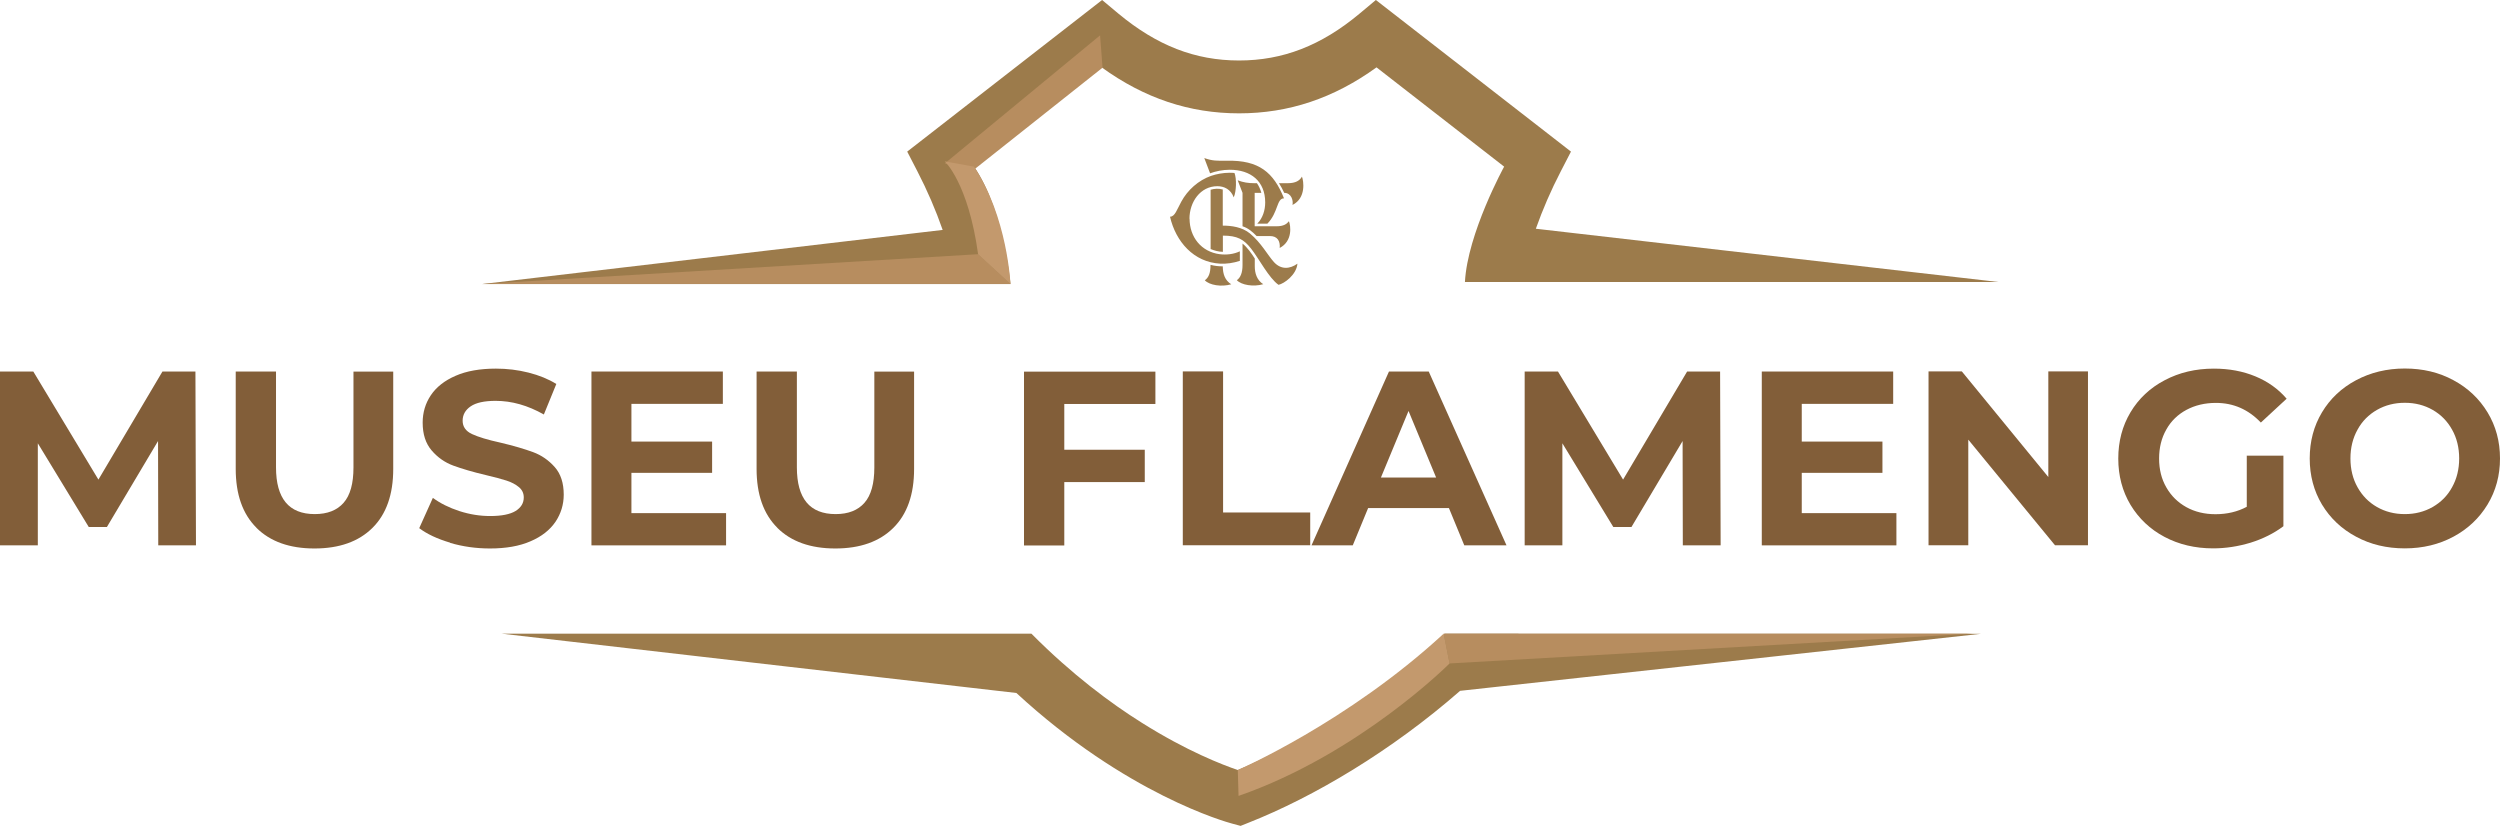
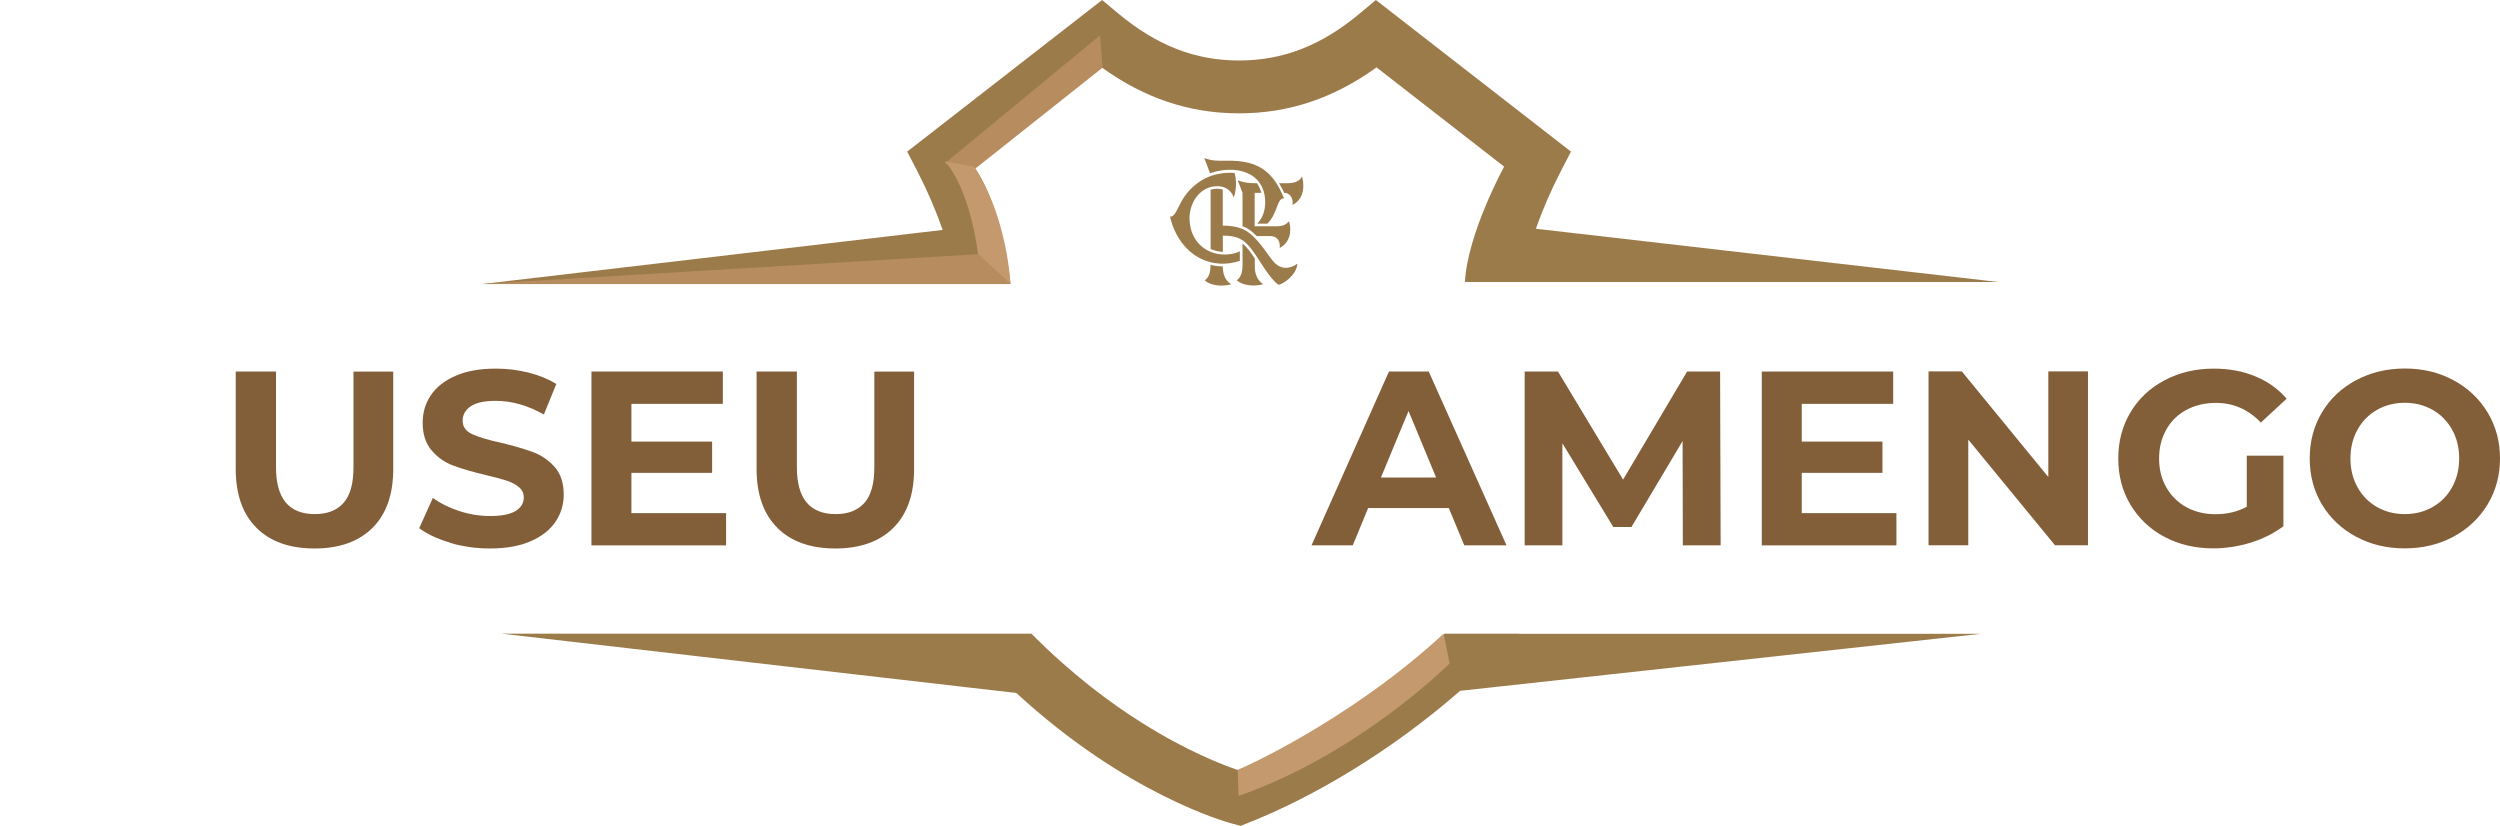
<svg xmlns="http://www.w3.org/2000/svg" viewBox="0 0 232.69 76.86">
  <g fill="#825e39">
-     <path d="m14.73 50.76-.02-9.71-4.76 8h-1.69l-4.74-7.79v9.5h-3.52v-16.18h3.1l6.06 10.06 5.96-10.06h3.07l.05 16.18z" />
    <path d="m23.87 49.12c-1.29-1.28-1.93-3.11-1.93-5.48v-9.06h3.75v8.92c0 2.9 1.2 4.35 3.61 4.35 1.17 0 2.07-.35 2.68-1.05.62-.7.92-1.8.92-3.29v-8.92h3.7v9.06c0 2.37-.64 4.2-1.93 5.48s-3.09 1.92-5.4 1.92-4.11-.64-5.4-1.92z" />
    <path d="m41.9 50.51c-1.19-.35-2.15-.8-2.88-1.35l1.27-2.82c.69.51 1.52.92 2.47 1.23.96.31 1.91.46 2.87.46 1.06 0 1.85-.16 2.36-.47.51-.32.76-.74.76-1.26 0-.39-.15-.71-.45-.96s-.69-.46-1.16-.61-1.11-.32-1.91-.51c-1.23-.29-2.24-.59-3.03-.88s-1.46-.76-2.02-1.41-.84-1.51-.84-2.59c0-.94.25-1.79.76-2.55s1.28-1.37 2.3-1.81c1.02-.45 2.28-.67 3.76-.67 1.03 0 2.04.12 3.03.37s1.85.6 2.59 1.06l-1.16 2.84c-1.5-.85-2.99-1.27-4.49-1.27-1.05 0-1.82.17-2.32.51s-.75.79-.75 1.34.29.97.87 1.24 1.46.54 2.65.8c1.23.29 2.24.59 3.03.88s1.46.76 2.02 1.39.84 1.49.84 2.57c0 .92-.26 1.77-.77 2.53-.52.76-1.29 1.37-2.32 1.81-1.03.45-2.29.67-3.77.67-1.28 0-2.52-.17-3.71-.52z" />
    <path d="m67.58 47.75v3.01h-12.53v-16.18h12.23v3.01h-8.51v3.51h7.51v2.91h-7.51v3.75h8.81z" />
    <path d="m72.35 49.12c-1.29-1.28-1.93-3.11-1.93-5.48v-9.06h3.75v8.92c0 2.9 1.2 4.35 3.61 4.35 1.17 0 2.07-.35 2.68-1.05.62-.7.92-1.8.92-3.29v-8.92h3.7v9.06c0 2.37-.64 4.2-1.93 5.48s-3.09 1.92-5.4 1.92-4.11-.64-5.4-1.92z" />
-     <path d="m99.06 37.58v4.28h7.49v3.01h-7.49v5.9h-3.75v-16.18h12.23v3.01h-8.48z" />
-     <path d="m110.09 34.57h3.75v13.13h8.11v3.05h-11.86z" />
-     <path d="m134.85 47.29h-7.51l-1.43 3.47h-3.84l7.21-16.18h3.7l7.24 16.18h-3.93l-1.43-3.47zm-1.18-2.84-2.57-6.2-2.57 6.2h5.13z" />
+     <path d="m134.85 47.29h-7.51l-1.43 3.47h-3.84l7.21-16.18h3.7l7.24 16.18h-3.93zm-1.18-2.84-2.57-6.2-2.57 6.2h5.13z" />
    <path d="m156.63 50.76-.02-9.71-4.76 8h-1.69l-4.74-7.79v9.5h-3.51v-16.18h3.1l6.06 10.06 5.96-10.06h3.07l.05 16.18h-3.51z" />
    <path d="m176.51 47.75v3.01h-12.53v-16.18h12.23v3.01h-8.51v3.51h7.51v2.91h-7.51v3.75h8.81z" />
    <path d="m194.34 34.57v16.18h-3.07l-8.07-9.83v9.83h-3.7v-16.18h3.1l8.05 9.83v-9.83h3.7z" />
    <path d="m209.11 42.41h3.42v6.57c-.88.66-1.9 1.17-3.05 1.53-1.16.35-2.32.53-3.49.53-1.68 0-3.19-.36-4.53-1.07s-2.39-1.71-3.16-2.98c-.76-1.27-1.14-2.71-1.14-4.31s.38-3.04 1.14-4.31 1.82-2.27 3.18-2.98c1.36-.72 2.88-1.08 4.58-1.08 1.42 0 2.7.24 3.86.72s2.13 1.17 2.91 2.08l-2.4 2.22c-1.16-1.22-2.55-1.83-4.18-1.83-1.03 0-1.95.22-2.75.65s-1.43 1.04-1.87 1.83c-.45.79-.67 1.69-.67 2.7s.22 1.9.67 2.68c.45.79 1.07 1.4 1.86 1.84s1.7.66 2.72.66c1.08 0 2.05-.23 2.91-.69v-4.74z" />
    <path d="m219.29 49.95c-1.35-.72-2.4-1.72-3.17-2.99-.76-1.27-1.14-2.7-1.14-4.29s.38-3.02 1.14-4.29 1.82-2.27 3.17-2.99 2.86-1.09 4.54-1.09 3.19.36 4.53 1.09c1.34.72 2.4 1.72 3.17 2.99s1.16 2.7 1.16 4.29-.39 3.02-1.16 4.29-1.83 2.27-3.17 2.99-2.85 1.09-4.53 1.09-3.19-.36-4.54-1.09zm7.13-2.76c.77-.44 1.38-1.05 1.81-1.84.44-.79.66-1.68.66-2.68s-.22-1.9-.66-2.68c-.44-.79-1.04-1.4-1.81-1.84s-1.63-.66-2.59-.66-1.82.22-2.59.66-1.38 1.05-1.81 1.84c-.44.79-.66 1.68-.66 2.68s.22 1.9.66 2.68c.44.79 1.04 1.4 1.81 1.84s1.63.66 2.59.66 1.82-.22 2.59-.66z" />
  </g>
  <path d="m94.05 26.43s-.61-6.86-3.39-10.92 0 0 0 0l11.88-9.24c3.98 2.88 8.18 4.28 12.79 4.28s8.81-1.4 12.79-4.28l11.88 9.24s0 0 0 0-3.41 6.21-3.65 10.74h49.68l-43.08-4.96c.64-1.8 1.41-3.59 2.33-5.36l.94-1.82-18.16-14.11-1.52 1.27c-3.57 2.98-7.14 4.36-11.22 4.36s-7.64-1.39-11.22-4.36l-1.52-1.27-18.14 14.11.94 1.82c.93 1.8 1.72 3.63 2.36 5.47l-42.88 5.04h49.18zm43.88-5.72.04-.11s-.02.08-.04.11z" fill="#9c7b4b" />
  <path d="m141.33 58.98h-6.86c-6.05 5.72-13.2 10.16-19.26 12.69-1.42-.48-4.76-1.77-8.92-4.39-2.89-1.81-6.52-4.5-10.29-8.3h-49.31l47.91 5.52c10.21 9.43 19.55 12.02 20.09 12.16l.78.21.75-.3c6.07-2.4 13.29-6.68 19.68-12.27l48.5-5.31h-43.07z" fill="#9c7b4b" />
-   <path d="m183.56 58.98-48.64 2.77-.55-2.77z" fill="#b78d5f" />
  <path d="m134.92 61.75s-8.37 8.41-19.64 12.33l-.07-2.41s10.2-4.42 19.16-12.69z" fill="#c3996d" />
  <path d="m112.67 24.65c0 .81-.19 1.19-.53 1.44.43.45 1.54.64 2.46.37-.59-.37-.78-.95-.79-1.67-.38 0-.77-.04-1.14-.14m4.12.15v-.74c-.31-.48-.69-1.03-1.14-1.39v2c0 .72-.19 1.17-.53 1.41.43.45 1.54.64 2.46.37-.6-.37-.79-1.04-.79-1.66zm3.52-5.73c1.27-.64 1.03-2.23.87-2.63-.21.37-.59.61-1.31.61h-.83c.18.27.34.58.49.9.66 0 .86.71.77 1.12zm-2.11 2.9c.7 0 .97.47.91 1.11 1.23-.65 1.02-2.08.86-2.49-.2.25-.48.47-1.15.47h-2.04v-3.11h.62c-.09-.34-.23-.64-.41-.9h-.27c-.52 0-1.01-.07-1.52-.27l.45 1.17v3.11c.54.18.91.5 1.31.91zm-1.17-1.15h.93c1.03-1.05.85-2.36 1.55-2.36-.97-2.41-2.32-3.57-5.33-3.5-.91.01-1.34.02-2.09-.25l.54 1.42c.52-.19 1.17-.33 1.83-.33 1.96 0 3.3 1.07 3.3 3.04 0 .73-.23 1.46-.73 1.97zm-6.31-.47c0 1.71 1.09 3.09 2.81 3.31.62.08 1.31 0 1.87-.27v.89c-.62.2-1.22.29-1.83.26-2.47-.13-4.14-2.06-4.67-4.37.46 0 .64-.66 1.05-1.4.59-1.09 1.6-1.99 2.77-2.4.5-.17 1.11-.29 1.73-.29.15 0 .3 0 .45.02.21.52.18 1.72-.07 2.27-.27-.74-.88-1.04-1.52-1.04-1.59 0-2.6 1.47-2.6 3.04zm3.09-2.72v3.37c.81 0 1.8.13 2.53.73 1.06.88 1.64 2.01 2.24 2.67.65.71 1.47.65 2.18.14-.09 1.05-1.24 1.86-1.76 1.97-.89-.62-1.82-2.43-2.54-3.35-.68-.88-1.29-1.23-2.64-1.23v1.51c-.39-.01-.78-.11-1.14-.26v-5.52c.38-.11.75-.13 1.14-.02z" fill="#9c7b4b" fill-rule="evenodd" />
  <path d="m102.39 3.29-14.44 11.91 2.44.8 12.23-9.7" fill="#b78d5f" />
  <path d="m44.86 26.43 46.18-2.77 3.01 2.77z" fill="#b78d5f" fill-rule="evenodd" />
  <path d="m90.65 15.51-2.72-.49s2.19 1.99 3.11 8.65l3.01 2.77s-.27-6.25-3.39-10.92z" fill="#c3996d" />
</svg>